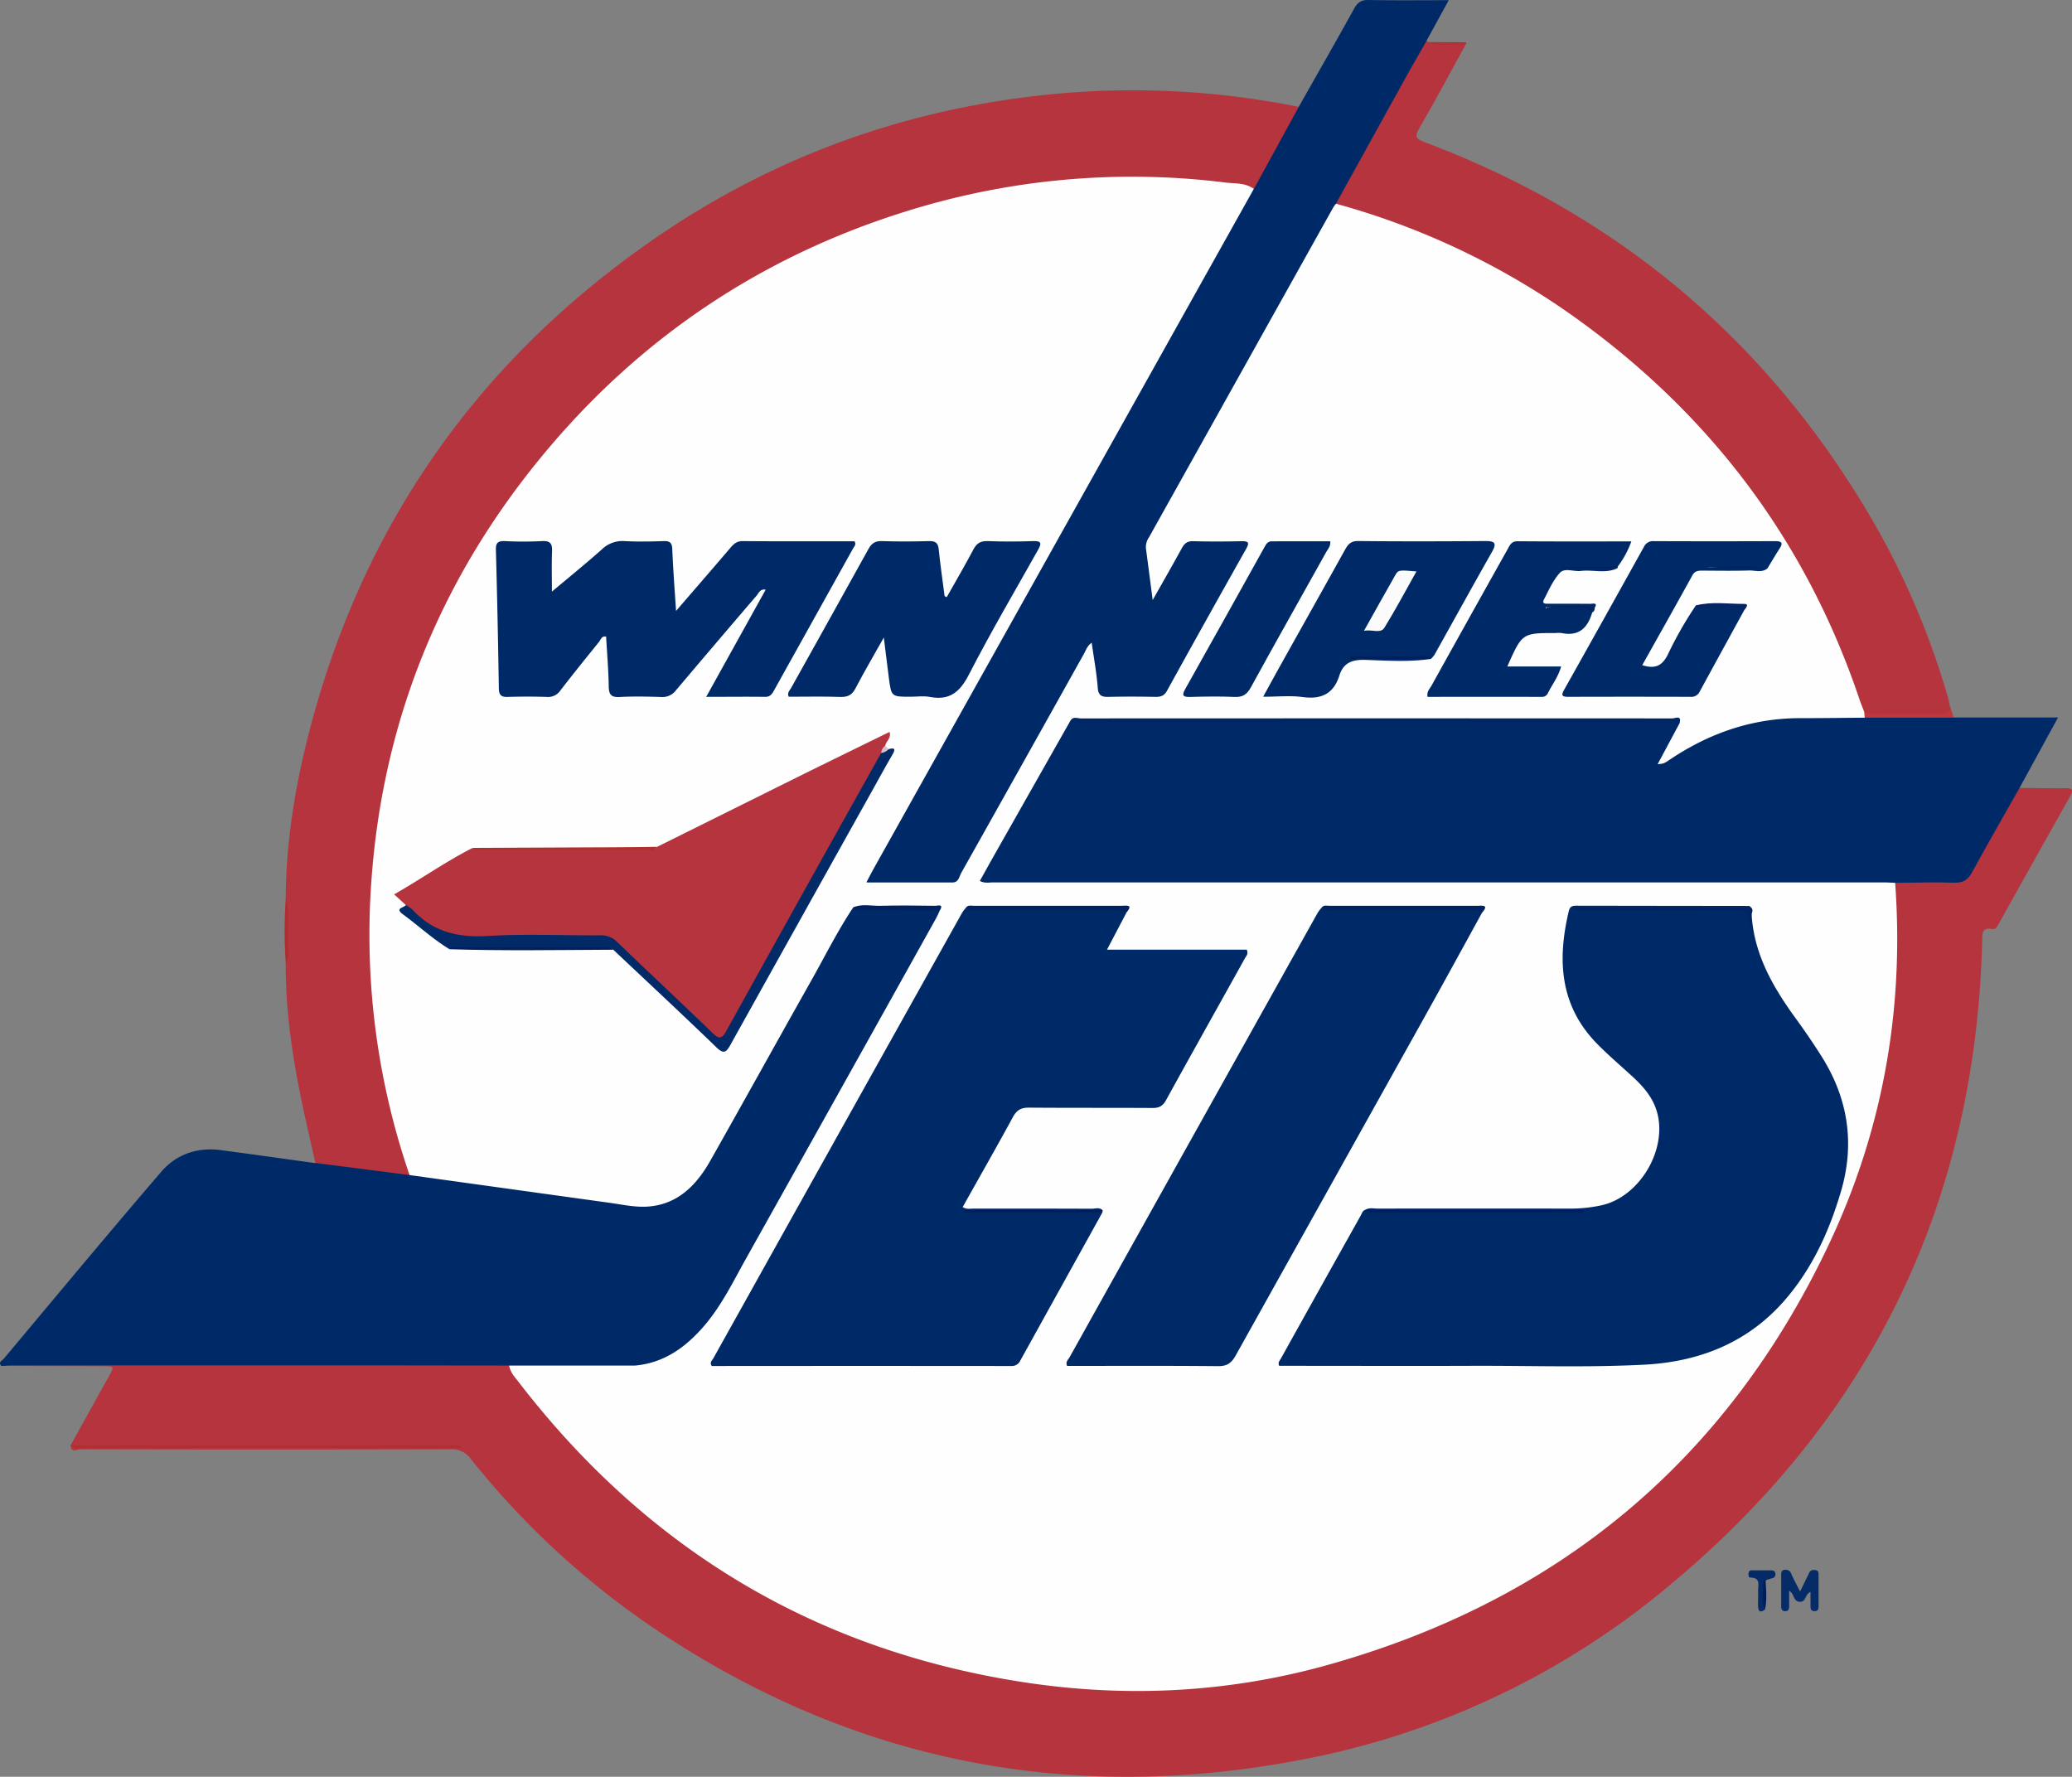
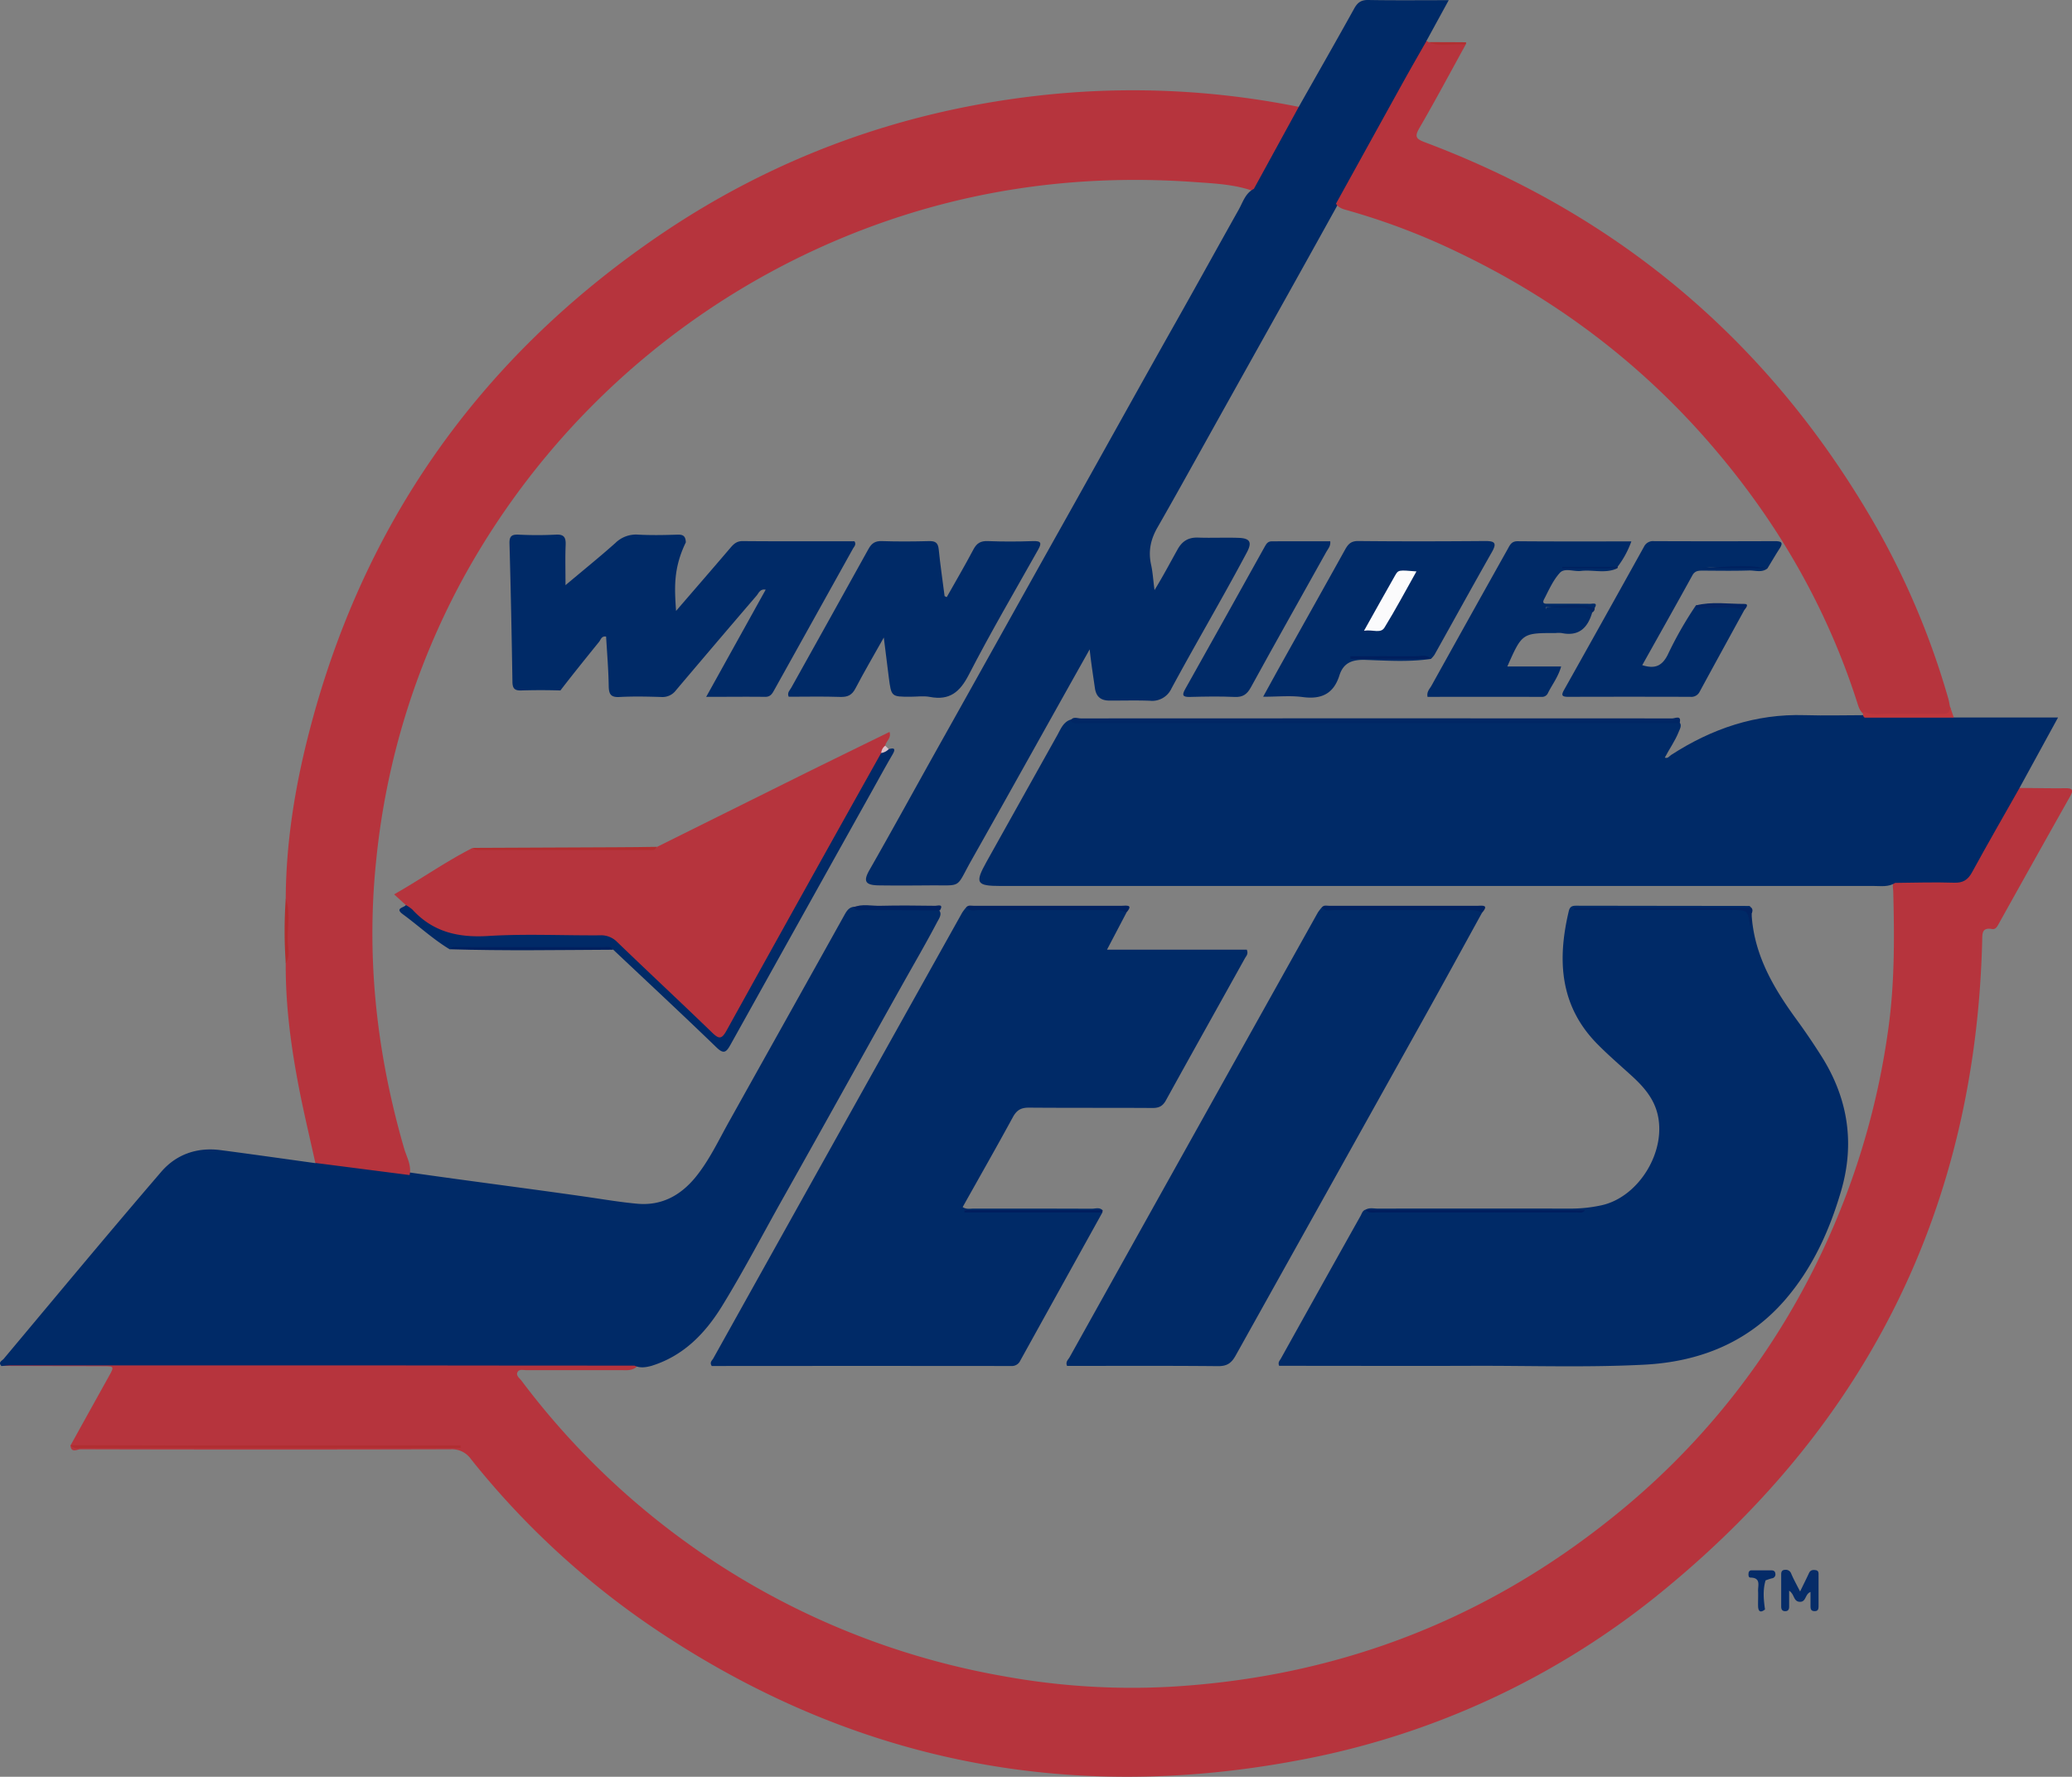
<svg xmlns="http://www.w3.org/2000/svg" viewBox="0 0 897.75 769.81">
  <rect x="0" y="0" width="897.75" height="769.81" fill="#808080" stroke="none" />
  <defs>
    <style>.cls-1{fill:#b6343d;}.cls-2{fill:#002a67;}.cls-3{fill:#062c68;}.cls-4{fill:#c0373d;}.cls-5{fill:#042b68;}.cls-6{fill:#b12e30;}.cls-7{fill:#b13031;}.cls-8{fill:#001a5a;}.cls-9{fill:#fefefe;}.cls-10{fill:#b12e31;}.cls-11{fill:#002664;}.cls-12{fill:#002160;}.cls-13{fill:#012a67;}.cls-14{fill:#002260;}.cls-15{fill:#022361;}.cls-16{fill:#b12e2f;}.cls-17{fill:#00205f;}.cls-18{fill:#001d5d;}.cls-19{fill:#042462;}.cls-20{fill:#022461;}.cls-21{fill:#d8c1cb;}.cls-22{fill:#fbfbfc;}.cls-23{fill:#001f5e;}</style>
  </defs>
  <title>winnipeg-jets</title>
  <g id="Layer_2" data-name="Layer 2">
    <g id="Layer_1-2" data-name="Layer 1">
      <g id="X1sbZS">
        <path class="cls-1" d="M875,341.41c6.66,0,13.33.18,20,.09,3.05,0,3.45.8,2,3.41q-15.57,27.63-31,55.35c-.67,1.19-1.3,2.53-2.91,2.25-4.42-.76-4.18,2-4.25,5C856,522,810,615.47,721.93,688.08A349.13,349.13,0,0,1,562,762.78c-100.43,18.79-193.6,0-278.6-57.28a357.28,357.28,0,0,1-79.35-73.32,10,10,0,0,0-8.75-4.26q-80.23.21-160.47,0c-1.34,0-4.11,1.79-4.29-1.74,1.63,1.3,3.53.64,5.29.64q78.4.06,156.8.05c1.83,0,3.65-.36,4.52,0-.53.11-2,0-3.48,0q-79.15,0-158.3,0c-1.6,0-3.34.57-4.81-.62Q38.78,611.39,47,596.62c2.6-4.66,2.63-4.67-2.56-4.69q-21.89-.08-43.78-.13c.92-1.76,2.64-1.85,4.29-2s3.33-.1,5-.1H266.76a28,28,0,0,1,7.44.49c1.77.76,2.71,1.72.31,2.86-1.7.81-3.6.59-5.42.59-13.66,0-27.33,0-41,0-1.3,0-3-.51-3.76.68-1,1.58.74,2.71,1.58,3.83A333,333,0,0,0,435.26,726.31a309.18,309.18,0,0,0,71.65,4.51c71.68-4.1,135.86-28.41,191.85-73.48a322.67,322.67,0,0,0,83.17-100,331.8,331.8,0,0,0,36.23-111.56c2.75-19.68,2.66-39.51,2.14-59.33,0-1.48-.58-3,.33-4.38,2.89-1.84,6.12-1,9.21-1.1,5.3-.13,10.61-.18,15.91,0a7.88,7.88,0,0,0,8-4.69c5.07-9.69,10.65-19.1,16-28.67C871,345.26,871.86,342.36,875,341.41Z" />
        <path class="cls-2" d="M875,341.41c-6.88,12.16-13.87,24.27-20.56,36.53-1.84,3.37-4,4.63-7.84,4.5-8.48-.28-17,0-25.46.08-2.87,1.87-6.12,1.34-9.24,1.34q-130.41,0-260.82,0-58.71,0-117.42,0c-10.69,0-11.37-1.23-6.19-10.53q15.33-27.49,30.71-54.95c1.43-2.55,2.47-5.56,5.72-6.6,26.63.26,53.26.08,79.89.1q87.38,0,174.75,0c2.65,0,5.33-.24,7.95.36,2.87,1.24,1.49,3.27.79,5-1.56,3.87-4,7.26-5.95,11,1.3.53,1.92-.62,2.69-1.12,17.62-11.41,36.66-17.92,57.91-17.27,9,.27,18,0,27,0h30.87c2.33,0,4.65,0,6.82,1h45.09Z" />
        <path class="cls-2" d="M274.91,591.67q-50.47,0-100.94-.08-84.71,0-169.41,0c-1.32,0-2.64.17-3.94.26-1.62-1.66.38-2.35,1-3.13,22.67-27.07,45.22-54.25,68.22-81,6.5-7.58,15.55-10.75,25.7-9.42,13.7,1.79,27.38,3.75,41.06,5.64a8.68,8.68,0,0,1,5.33-.72c11.77,1.85,23.66,2.78,35.41,4.75,25.53,3.68,51.13,6.9,76.66,10.57,7.41,1.07,14.81,2.34,22.27,3,10.47.91,18.7-3.65,25.19-11.63,6-7.42,10-16.1,14.65-24.37,16.47-29.51,33-59,49.44-88.53,1.13-2,2.16-4.25,5.08-4.13,11.62.55,23.25-.4,34.85.49,3.55,1.82,1.53,4.31.48,6.31-4.88,9.28-10.17,18.33-15.29,27.48-17,30.35-33.83,60.76-50.89,91.06-9,15.95-17.42,32.2-27,47.77-7.34,11.87-16.73,21.54-30.59,25.81C279.73,592.44,277.33,592.83,274.91,591.67Z" />
        <path class="cls-1" d="M177.45,509.11l-40.82-5.25c-2.42-11-5.07-22-7.2-33.06-3.4-17.65-5.74-35.44-5.63-53.47a158.46,158.46,0,0,0,0-28c.13-23.6,3.76-46.79,9.49-69.57,23.05-91.76,74-164.26,152-217.53C334.61,68.58,389.16,48.53,448.43,41.6a363.57,363.57,0,0,1,114.29,4.7c1,2.59-.76,4.46-1.83,6.4C556,61.54,551,70.32,546.18,79.22c-.82,1.53-1.37,3.54-3.79,3.33-8-2.71-16.39-3.07-24.64-3.66C475.17,75.83,433.35,80.14,392.52,93a333,333,0,0,0-192,157.81A322.3,322.3,0,0,0,163,372.7c-4.44,42.5.25,84,12.1,124.89C176.18,501.32,178.42,504.92,177.45,509.11Z" />
        <path class="cls-2" d="M543.28,81.83,562.72,46.3c8-14.17,16.11-28.31,24-42.56,1.46-2.63,3-3.8,6.15-3.74,11.3.2,22.6.08,34.83.08L618,17.82c.61,3-1.57,5-2.8,7.2-11.85,21.31-23.66,42.65-35.7,63.86-18.93,34.25-38.12,68.36-57.16,102.55-6.89,12.37-13.75,24.75-20.77,37-3,5.19-4.13,10.31-2.83,16.23.74,3.36.92,6.88,1.49,11,3.76-6.12,6.8-11.94,10-17.64,2-3.61,4.72-5.24,8.87-5.1,5.82.21,11.66-.09,17.49.11,5,.17,6,1.85,3.67,6.26-10.55,19.86-22,39.2-32.69,59a9.2,9.2,0,0,1-9.3,5.32c-5.82-.23-11.66-.05-17.49-.07-3.74,0-5.84-1.58-6.39-5.47-.77-5.4-1.64-10.8-2.26-16.72-17.36,30.86-34.29,61.39-51.46,91.78C414,385.07,417,383.5,403.14,383.6c-7.5.06-15,.11-22.49,0-5.72-.11-6.74-1.76-3.93-6.66,9.83-17.21,19.34-34.59,29-51.87,18.34-32.67,36.53-65.44,54.86-98.11,16.54-29.48,32.9-59.07,49.52-88.51,8.92-15.81,17.67-31.71,26.56-47.54C538.51,87.63,539.55,83.71,543.28,81.83Z" />
        <path class="cls-1" d="M578.85,88.25q14.31-25.91,28.63-51.81c3.46-6.24,7-12.42,10.55-18.62a.82.82,0,0,1,.8.44c3.55,1.22,7.22.25,10.82.59,1.78.17,3.66-.52,5.35.54-6.66,12.09-13.15,24.27-20.07,36.2-2.11,3.65-1.32,4.61,2.32,6q127.63,48,195.49,166.35a340.41,340.41,0,0,1,31.43,74.81c.32,1.11.48,2.26.71,3.4,1.22,3.27-.51,4.19-3.35,4.16-10.87-.11-21.75.35-32.61-.24-3-1-3.6-3.72-4.41-6.23-13-40.31-33.64-76.31-61-108.62-31.13-36.82-68.64-65.28-112-86a293.61,293.61,0,0,0-46.63-17.79C582.7,90.73,580.24,90.48,578.85,88.25Z" />
        <path class="cls-3" d="M779.94,689.53c1.56-3.2,2.75-5.57,3.87-8,.63-1.34,1.73-1.43,2.93-1.23,1.37.23,1.19,1.39,1.2,2.34q0,6.49,0,13c0,1.19,0,2.44-1.75,2.41s-1.73-1.23-1.74-2.44c0-1.8,0-3.61,0-5.86-2.38.86-1.85,4.27-4.5,4.26-3,0-2.34-3.33-4.76-4.8,0,2.58,0,4.76,0,6.95,0,1.08-.4,1.93-1.73,1.91s-1.7-.85-1.71-2c0-4.66,0-9.32,0-14,0-1.14.37-1.88,1.67-1.92a2.49,2.49,0,0,1,2.68,1.67C777.14,684.28,778.42,686.56,779.94,689.53Z" />
        <path class="cls-4" d="M807.7,308.36c3.45,1.69,7.14.87,10.72.92,7.41.12,14.83,0,22.25.06,2.34,0,4.4,0,4.22-3.22l1.67,4.81H807.94A1.64,1.64,0,0,1,807.7,308.36Z" />
        <path class="cls-5" d="M764.74,697.31c-1.88,1.53-2.91,1-3-1.34-.06-2.15.09-4.31,0-6.46-.15-2.47,1.42-5.94-3.32-6-.9,0-.9-1.2-.8-2a1.23,1.23,0,0,1,1.34-1.14c2.82,0,5.63,0,8.45,0,.9,0,1.66.27,1.78,1.28a1.72,1.72,0,0,1-1.42,2.18c-.95.21-1.85.58-2.78.88C763.75,688.81,764.13,693.05,764.74,697.31Z" />
        <path class="cls-6" d="M123.81,389.32c2.17,6,.67,12.3.9,18.45.12,3.15,1.11,6.54-.9,9.55A199.86,199.86,0,0,1,123.81,389.32Z" />
        <path class="cls-7" d="M635,19.38c-5.37-.69-10.92,1.19-16.17-1.13q8.06,0,16.12.06c.12,0,.35.23.34.32A3.58,3.58,0,0,1,635,19.38Z" />
-         <path class="cls-8" d="M764.74,697.31c-1.75-4.23-.85-8.59-.6-12.92a.68.68,0,0,1,.42-.06,1.52,1.52,0,0,1,.41.27C765.22,688.83,765.65,693.08,764.74,697.31Z" />
-         <path class="cls-9" d="M807.7,308.36l.24,2.59c-9.31.07-18.62.21-27.93.2-20.62,0-39.17,6.39-56.18,17.74-2.86,1.91-2.83,1.95-5.62,2.21l9.53-17.79c-2.22-1.72-4.82-.95-7.23-1q-124.87-.07-249.73,0c-2.33,0-4.66,0-7-.06q-16.47,29.07-32.94,58.15c-2.1,3.71-4.17,7.45-6.31,11.29,2.17,1.1,4,.63,5.74.63q192.92,0,385.85,0c1.66,0,3.32.11,5,.17,4,54.78-5.34,107.32-28.82,156.87C748,632.9,675.23,693.22,575.81,721.21c-44,12.4-88.94,14.5-134.1,7.35-89.92-14.25-162.17-58.27-217.47-130.39-1.28-1.67-2.9-3.18-3.68-6.5h54.36c12.79-1.07,22.28-8,30.29-17.35,7.51-8.79,12.52-19.19,18.11-29.18Q364.49,471.63,405.5,398c.64-1.16,1.16-2.38,1.74-3.58-1.58-1.82-3.72-1.08-5.62-1.11-10.63-.18-21.27.2-31.9-.22-6.64,9.95-12,20.67-17.82,31.06-14.8,26.22-29.33,52.58-44.16,78.78-6.06,10.71-14.3,19.11-27.45,19.86-5.4.3-10.91-.93-16.34-1.68q-43.26-6-86.5-12a320.39,320.39,0,0,1-16.86-122.42c4.16-72.85,30.23-137.12,77.2-192.62,43.32-51.19,97.63-86.08,162.14-104.7A326.68,326.68,0,0,1,531,79.09c4.17.5,8.57.05,12.26,2.74L431.65,281.41Q405.32,328.47,379,375.53c-1.12,2-2.16,4-3.65,6.81,12.92,0,25.14,0,37.37,0,2.65,0,2.86-2.54,3.76-4.13q26.66-47.45,53.2-95c.86-1.54,1.36-3.36,3.33-4.74.93,6.66,2.12,13,2.61,19.46.27,3.46,1.67,4.06,4.67,4,6.83-.16,13.66-.13,20.49,0,2.23,0,3.67-.51,4.82-2.59q17-30.8,34.29-61.48c1.38-2.46,1.37-3.45-1.88-3.38-7,.16-14,.19-21,0-2.62-.08-3.86,1-5,3.12-3.88,7.09-7.9,14.09-12.58,22.39-1.1-8.45-2-15.45-2.93-22.44a7.28,7.28,0,0,1,1.3-4.69q39.94-71.48,79.87-143a15.59,15.59,0,0,1,1.17-1.6,327.07,327.07,0,0,1,103.56,49.26c58.77,42.07,100.29,97.08,123.36,165.77C806.35,305,807.05,306.67,807.7,308.36Z" />
        <path class="cls-10" d="M30.59,626.16q33,.08,66,.16,49,0,98,0h4.94l.05,1h-4.34q-79.5,0-159,0c-1.92,0-4.05.67-5.66-1.09Z" />
        <path class="cls-11" d="M463.78,312.26c1.09-2,3-1,4.47-1q128.19-.08,256.39,0c1.11,0,4.11-1.62,3.09,2.06q-129.4,0-258.8,0C467.18,313.29,465.22,314,463.78,312.26Z" />
        <path class="cls-12" d="M369.72,393.13c3.8-1.67,7.78-.58,11.66-.68,8-.21,15.92-.1,23.87,0,1,0,3.76-1,2,2-10.81,0-21.62-.07-32.43-.17C373.06,394.28,371.08,395,369.72,393.13Z" />
        <path class="cls-2" d="M591.62,524.16c1.69-1.07,3.57-.51,5.35-.52q41.74-.06,83.47,0a62.4,62.4,0,0,0,13.39-1.42c16.58-3.6,28.83-24.24,24.06-40.6-1.94-6.67-6.48-11.51-11.46-16-4.81-4.37-9.74-8.62-14.29-13.23-16.35-16.54-17.47-36.43-12.42-57.65.46-1.92,1.43-2.33,3.13-2.33q37.49.06,75,.1c.35,0,.69.54,1,.83-1.53,1-3.24.48-4.86.48-22.39,0-44.77,0-67.16,0h66.82c2.24,0,4.79-.49,4.82,3l.18,0q-.28-.45.28-.78c1,17.58,9.43,31.93,19.45,45.66,3.73,5.11,7.28,10.35,10.67,15.69,11.64,18.3,14.76,37.94,8.59,58.82-5,17.07-12.34,33.14-24,46.72-16,18.65-37.17,27.09-61.24,28.34-24.79,1.28-49.63.4-74.45.49-26.32.1-52.64,0-79,0h-4.72c-.65-1.53.26-2.27.71-3.08q17.24-31,34.56-61.89c.55-1,.81-2.21,2.06-2.66,1.62,1.31,3.52.64,5.28.64q41.4.08,82.79,0c1.82,0,3.64-.08,5.47,0q-21.67-.1-43.34-.07c-15.13,0-30.26,0-45.39,0C594.82,524.77,593.09,525.35,591.62,524.16Z" />
        <path class="cls-2" d="M477.64,525.32q-17.79,32.07-35.56,64.16a4,4,0,0,1-3.93,2.36q-65-.07-129.76,0c-1.08-1.59.19-2.43.67-3.31q53.87-96.59,107.84-193.13a18.84,18.84,0,0,1,1.78-2.3c21.08.58,42.16.07,63.24.28,2.21,0,4.8-.73,6.12,2.07l-8.4,16h60.56c.79,1.93-.28,2.79-.8,3.73-11.4,20.51-22.9,41-34.22,61.54-1.42,2.58-3.07,3.35-5.9,3.33-17.83-.12-35.66,0-53.49-.15-3.51,0-5.31,1.14-6.95,4.14-7.07,13-14.39,25.83-21.74,38.95,1.7,1.1,3.37.64,4.92.64,17,0,34,0,51,.07,1.56,0,3.32-.75,4.72.66-1.56.89-3.25.46-4.88.46q-25.16.05-50.32,0c-1.51,0-3.15.35-4.49-.62-.57-.49.76-.17.2.21-.37.25-.3.41.2.42,17.94.11,35.87,0,53.81.07C474.05,524.87,475.91,524.4,477.64,525.32Z" />
        <path class="cls-2" d="M642.13,395.46c-8.5,15.44-16.94,30.91-25.53,46.3Q576,514.54,535.37,587.32c-1.87,3.37-3.82,4.62-7.7,4.58-21.8-.21-43.6-.1-65.33-.1-.8-1.78.5-2.71,1.08-3.75q53.72-96.33,107.53-192.62a19.37,19.37,0,0,1,1.77-2.3c21.1.46,42.2.05,63.3.23C638.22,393.37,640.82,392.65,642.13,395.46Z" />
        <path class="cls-1" d="M284.72,366.9q30.76-15.28,61.52-30.56c12.94-6.41,25.93-12.73,39.16-19.22.9,2.65-1.53,4-1.86,6a18.28,18.28,0,0,1-1,4.29c-14.35,26.12-29.05,52.05-43.57,78.08-7.54,13.52-15.16,27-22.58,40.6-3.28,6-4.77,6.33-9.55,1.61C294,435,280.91,422.75,267.76,410.5a13.27,13.27,0,0,0-9.79-3.93c-19,.12-38-.13-57,.16-6.07.09-11.15-1.36-15.44-5.53-3.18-3.09-7.65-4.79-9.7-9.08l-5.07-4.63c11.66-6.61,22.34-14.2,34-20.11,1.07.67,2.26.45,3.41.45q36.48,0,73,0C282.37,367.79,283.92,368.61,284.72,366.9Z" />
-         <path class="cls-2" d="M292.92,264.69c8.35-9.68,16-18.48,23.54-27.33,1.45-1.7,2.77-2.94,5.34-2.92,16.16.14,32.32.07,48.41.07.94,1.42-.16,2.32-.67,3.25q-17,30.55-34,61.06c-.9,1.62-1.66,3.13-4,3.1-8.14-.11-16.27,0-25.56,0l25.77-46.43c-2.36-.45-3,1.42-3.86,2.48q-17.57,20.48-35,41.09a7.25,7.25,0,0,1-6.39,2.92c-6-.18-12-.32-18,0-3.92.24-4.7-1.26-4.76-4.8-.11-7.12-.72-14.23-1.13-21.37-2-.34-2.29,1.32-3,2.22-5.66,7-11.32,14-16.8,21.12a6.42,6.42,0,0,1-5.89,2.8q-8.49-.27-17,0c-2.82.09-3.74-.88-3.78-3.69-.32-20-.72-40-1.28-60-.09-3.27,1.06-3.93,4-3.82a158.49,158.49,0,0,0,16,0c3.71-.23,4.47,1.26,4.33,4.56-.22,5.28-.06,10.57-.06,17.33,8.06-6.77,15-12.37,21.66-18.32a12.76,12.76,0,0,1,9.87-3.57c5.65.3,11.33.19,17,0,2.55-.08,3.48.72,3.61,3.32C291.62,246.38,292.28,255,292.92,264.69Z" />
+         <path class="cls-2" d="M292.92,264.69c8.35-9.68,16-18.48,23.54-27.33,1.45-1.7,2.77-2.94,5.34-2.92,16.16.14,32.32.07,48.41.07.94,1.42-.16,2.32-.67,3.25q-17,30.55-34,61.06c-.9,1.62-1.66,3.13-4,3.1-8.14-.11-16.27,0-25.56,0l25.77-46.43c-2.36-.45-3,1.42-3.86,2.48q-17.57,20.48-35,41.09a7.25,7.25,0,0,1-6.39,2.92c-6-.18-12-.32-18,0-3.92.24-4.7-1.26-4.76-4.8-.11-7.12-.72-14.23-1.13-21.37-2-.34-2.29,1.32-3,2.22-5.66,7-11.32,14-16.8,21.12q-8.49-.27-17,0c-2.82.09-3.74-.88-3.78-3.69-.32-20-.72-40-1.28-60-.09-3.27,1.06-3.93,4-3.82a158.49,158.49,0,0,0,16,0c3.71-.23,4.47,1.26,4.33,4.56-.22,5.28-.06,10.57-.06,17.33,8.06-6.77,15-12.37,21.66-18.32a12.76,12.76,0,0,1,9.87-3.57c5.65.3,11.33.19,17,0,2.55-.08,3.48.72,3.61,3.32C291.62,246.38,292.28,255,292.92,264.69Z" />
        <path class="cls-2" d="M410.2,258.72c3.88-6.89,7.89-13.71,11.58-20.7,1.44-2.73,3.17-3.7,6.25-3.58,6.49.25,13,.24,19.48,0,3.67-.13,3.92.84,2.24,3.81-10.13,18-20.56,35.8-30,54.12-3.88,7.52-8.35,11.2-16.84,9.58-2.73-.52-5.65-.08-8.48-.08-8.24,0-8.25,0-9.33-8.31-.68-5.26-1.32-10.52-2.17-17.34-4.59,8.17-8.6,15-12.22,21.94-1.54,3-3.41,3.9-6.67,3.79-7.46-.26-14.93-.08-22.33-.08-.74-1.8.48-2.76,1.08-3.83,11.16-20.07,22.41-40.09,33.5-60.19,1.38-2.5,2.92-3.51,5.82-3.41,6.82.23,13.66.18,20.48,0,2.7-.06,3.84.74,4.13,3.53.69,6.78,1.68,13.54,2.55,20.3Z" />
        <path class="cls-2" d="M620,285.48c-9.4,1.39-18.88.76-28.28.43-5.78-.2-9.62,1.17-11.39,6.74-2.51,7.94-7.79,10.45-15.88,9.36-5.34-.72-10.85-.14-17.16-.14,2.79-5.07,5.15-9.39,7.54-13.68,9.33-16.71,18.71-33.39,28-50.13,1.31-2.35,2.58-3.69,5.68-3.65,18.32.19,36.65.15,55,0,4.05,0,5.18.76,2.91,4.75C638,254,629.83,268.84,621.55,283.66a11.91,11.91,0,0,1-1.56,1.82c-3.51-1.42-7.17-.55-10.75-.63-7.63-.16-15.27,0-22.91-.05C597.55,285.27,608.79,284,620,285.48Z" />
        <path class="cls-2" d="M755.77,264.31c-6.46,11.8-12.95,23.59-19.36,35.41a4,4,0,0,1-4,2.19q-26.47-.08-52.94,0c-3,0-3-.87-1.72-3.13q17.34-30.89,34.53-61.86a4.32,4.32,0,0,1,4.37-2.46q26.22.11,52.44,0c3.18,0,3.47.91,1.88,3.35-1.79,2.77-3.45,5.63-5.17,8.45-7.73-1-15.51-.17-23.26-.46-2.07-.08-4.16.22-5,0,8.64.33,18.48-.61,28.28.46-2.46,2-5.35.83-8,.91-6.65.21-13.31.09-20,.06-1.87,0-3.44,0-4.57,2.08-7.11,12.92-14.36,25.77-21.7,38.88,5.21,1.63,8.43.62,11-4.42A161.11,161.11,0,0,1,734.8,262.3c5.45.08,10.91,0,16.36,0C752.94,262.36,754.91,262.07,755.77,264.31Z" />
        <path class="cls-2" d="M689.87,265.35c-1.94,6.68-5.79,10.49-13.29,8.92a12.41,12.41,0,0,0-2.49,0c-14.58,0-14.58,0-21,14.49h23.32c-1.31,4.62-3.93,7.88-5.73,11.53a2.78,2.78,0,0,1-2.79,1.64q-24.67-.05-49.36,0c-.47-2.24.92-3.45,1.67-4.8q16.47-29.66,33.05-59.25c.94-1.69,1.61-3.4,4.28-3.38,16.28.14,32.56.07,49.3.07a41.13,41.13,0,0,1-6,11.05c-7.62.48-15.24.13-21.3.25,5.9.52,13.45-.67,20.89.5-5.05,2.21-10.35.37-15.5,1-3.07.36-7-1.46-9.07.82-2.94,3.22-4.79,7.5-6.84,11.46-1.15,2.23.9,1.9,2.09,1.91,6,0,11.93,0,17.9.05,1.09,0,3.58-.77,1.81,2-1.33,0-2.5-.74-3.86-.73-5.68,0-11.36,0-17,.15-.65.29.25,1.19-.05.6-.13-.25-.06-.41.22-.44,5.55-.61,11.12-.1,16.67-.26A2.59,2.59,0,0,1,689.87,265.35Z" />
        <path class="cls-2" d="M576.37,234.51c.23,2.13-.94,3.24-1.64,4.48-10.93,19.62-22,39.18-32.79,58.87-1.66,3-3.48,4.26-7,4.1-6.48-.3-13-.17-19.48,0-3.07.06-3.4-.81-1.95-3.39q17.35-30.9,34.56-61.88c.66-1.18,1.34-2.17,3-2.16C559.53,234.55,567.95,234.51,576.37,234.51Z" />
        <path class="cls-13" d="M175.86,392.13a15.76,15.76,0,0,1,2.86,2c8.89,9.68,19.82,12.19,32.74,11.4,16.08-1,32.27-.18,48.42-.29a9.72,9.72,0,0,1,7.51,2.88c13.65,13.17,27.54,26.09,41.17,39.28,2.92,2.83,4.11,2.94,6.21-.85q33.36-60.23,67-120.28a3.48,3.48,0,0,1,3.28-1.69c2.41-.68,3.11-.2,1.72,2.22-2.92,5-5.73,10.13-8.56,15.22q-30.89,55.31-61.72,110.65c-1.88,3.39-3,4.11-6.14,1.05-14.72-14.22-29.71-28.17-44.6-42.21-.75-.93-1.81-.68-2.77-.68H197.22a4.23,4.23,0,0,0-2.4.46c-7.27-4.4-13.49-10.2-20.31-15.2C170.93,393.44,175.05,393.32,175.86,392.13Z" />
        <path class="cls-14" d="M642.13,395.46c-2.1-1.28-4.42-1.14-6.75-1.14q-28.56,0-57.12,0c-1.88,0-4,.79-5.55-1.16.86-1.16,2.12-.71,3.21-.71q32.08,0,64.16,0C642.2,392.4,645.32,391.86,642.13,395.46Z" />
        <path class="cls-14" d="M488,395.42c-2.12-1.3-4.47-1.11-6.8-1.1q-28.5,0-57,0c-1.89,0-4.07.8-5.56-1.21.91-1.09,2.16-.66,3.27-.66q32,0,64,0C488,392.41,491.23,391.73,488,395.42Z" />
        <path class="cls-15" d="M758.94,396c-.45,1.71.38,3.6-.69,5.36-.94-7.08-.94-7.08-8.32-7.08H682.06q0-.51,0-1h76.79C759.62,394.19,759.22,395.12,758.94,396Z" />
        <path class="cls-16" d="M284.72,366.9c-.78,1.86-2.45,1.4-3.87,1.4q-36.41,0-72.81,0c-1.16,0-2.35.12-3.21-.94q30.71-.13,61.42-.27C272.4,367.08,278.56,367,284.72,366.9Z" />
        <path class="cls-17" d="M194.81,411.27c1-1.21,2.4-.94,3.7-.94q31.6,0,63.2,0c1.43,0,3.05-.46,4,1.15C242.11,411.59,218.46,412,194.81,411.27Z" />
        <path class="cls-18" d="M477.64,525.32H417.88v-1h59.87Z" />
        <path class="cls-19" d="M755.77,264.31c-6.07-2.09-12.32-.57-18.47-.9-1.07-.06-2.33.81-2.5-1.1,6.91-1.78,13.94-.62,20.91-.66C758,261.63,756.54,263.36,755.77,264.31Z" />
        <path class="cls-20" d="M689.87,265.35a6,6,0,0,0-5.22-2.08,127.38,127.38,0,0,1-15.71-.45c7.32.25,14.72-2,22,.7A1.92,1.92,0,0,1,689.87,265.35Z" />
        <path class="cls-14" d="M700.53,246.31H676.9v-.75h24A.58.58,0,0,1,700.53,246.31Z" />
        <path class="cls-21" d="M385.07,324.57a5.68,5.68,0,0,1-3.28,1.69,4.5,4.5,0,0,1,1.75-3.18Z" />
        <path class="cls-18" d="M591.62,524.16l89.47.19h5.69c-1.15,1.52-2.46.93-3.55.93q-43.24.06-86.48,0c-1.76,0-3.72.58-5.13-1.14Z" />
        <path class="cls-22" d="M591,273.28c4.89-8.71,9.13-16.38,13.49-24,1.39-2.42,1.55-2.33,9.23-1.71-4.67,8.3-9,16.46-13.83,24.3C598.22,274.68,594.77,272.64,591,273.28Z" />
        <path class="cls-23" d="M620,285.48H585.09v-1.16c9.43,0,18.85-.06,28.28,0,2.22,0,4.71-.92,6.63,1.11Z" />
        <path class="cls-14" d="M765.75,246.3H734.91c10.29-.34,20.6-2.18,30.86,0Z" />
      </g>
    </g>
  </g>
</svg>